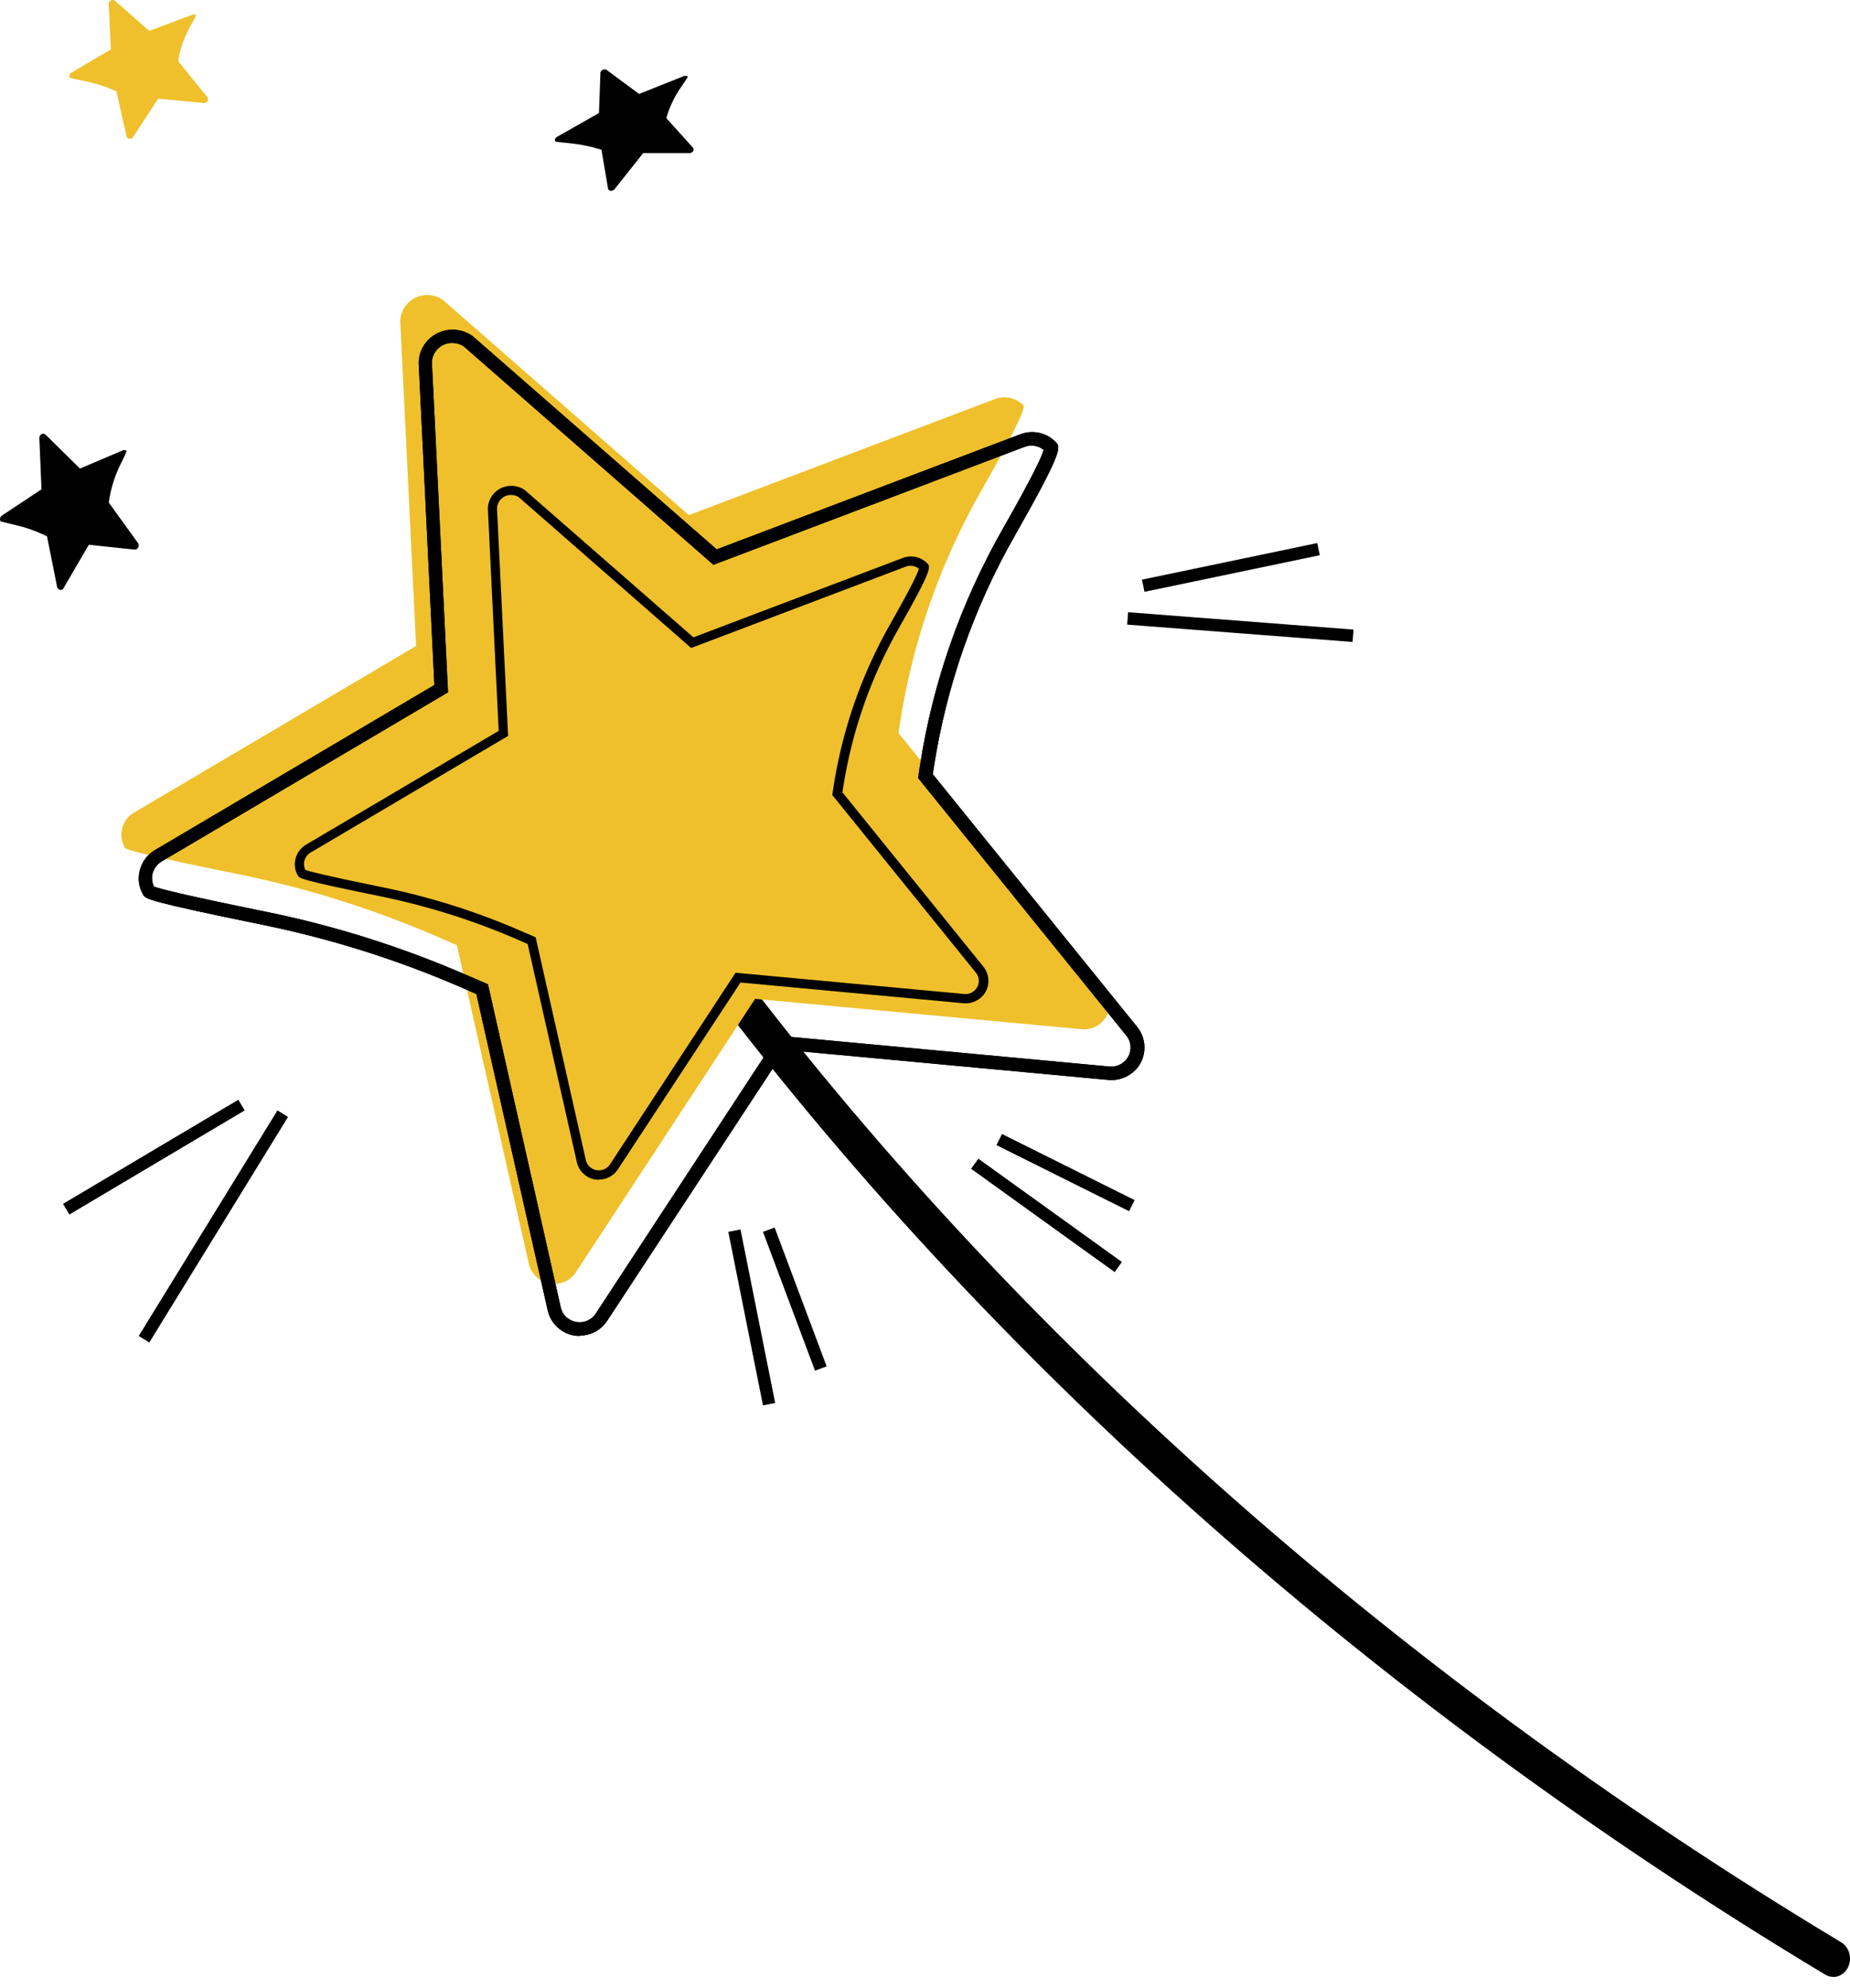
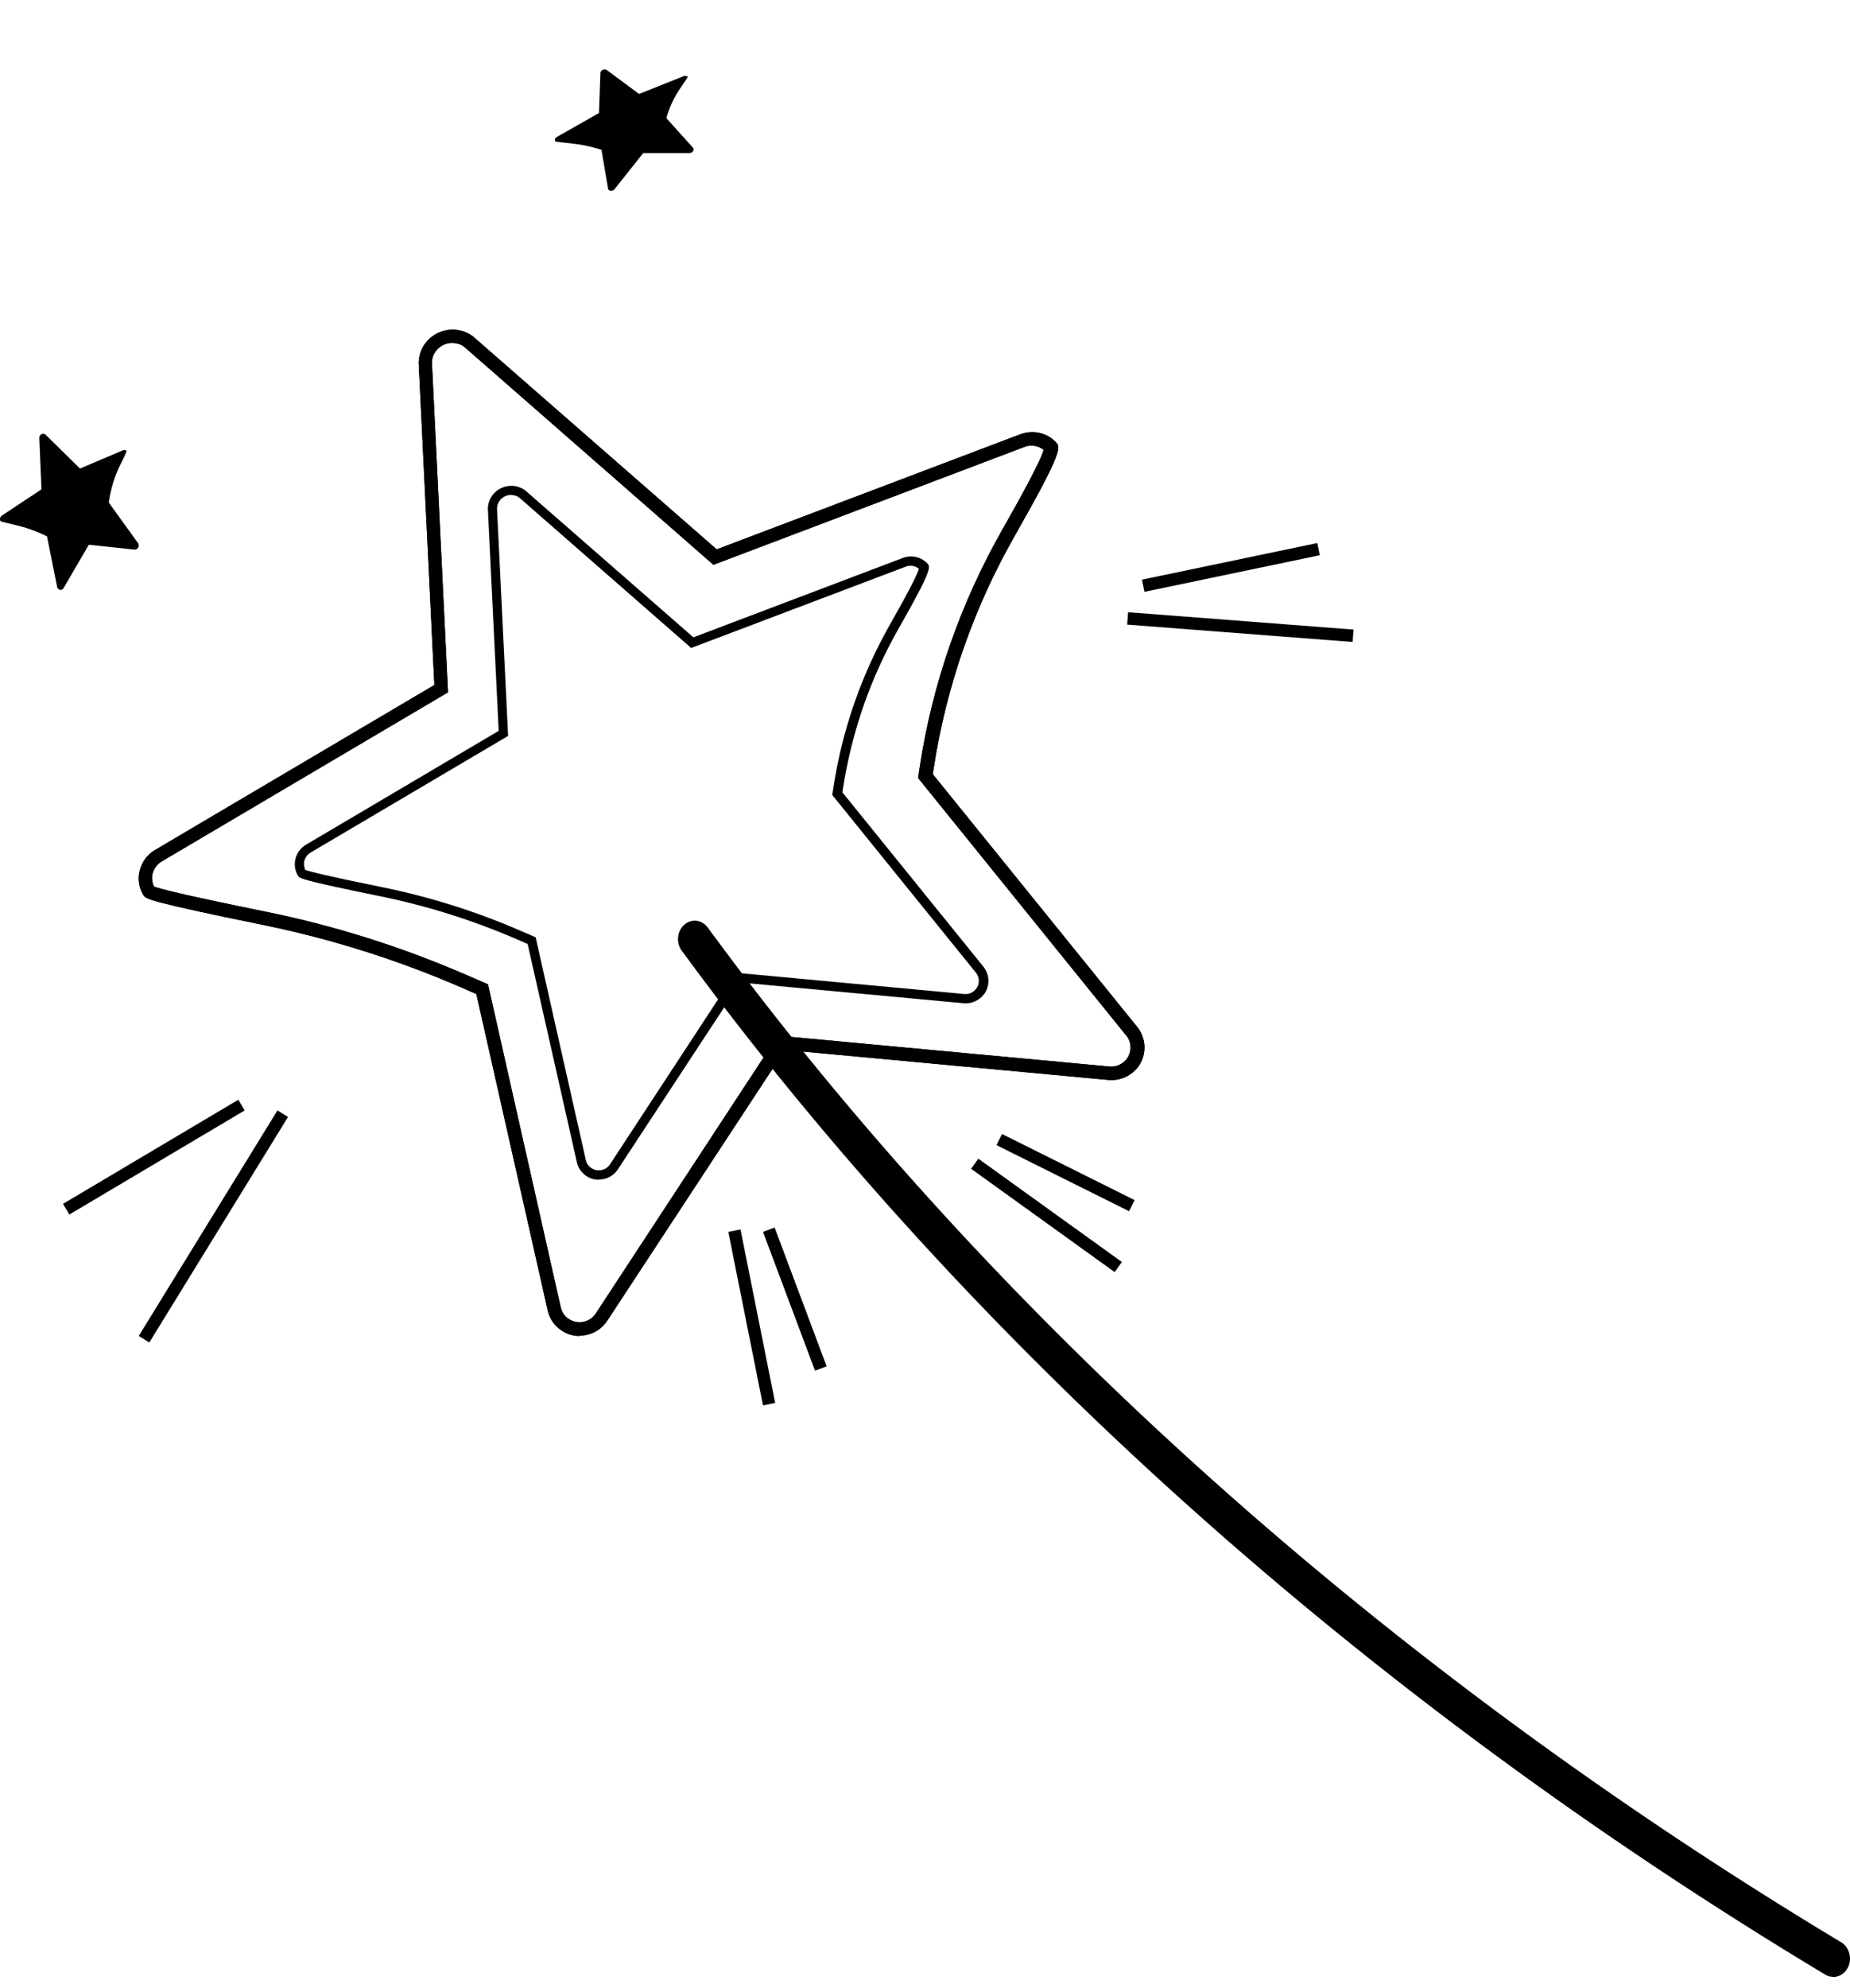
<svg xmlns="http://www.w3.org/2000/svg" width="149" height="160" viewBox="0 0 149 160" fill="none">
  <path d="M147.646 159.13C147.433 159.13 147.209 159.074 147.006 158.951C110.017 136.739 78.165 108.239 54.906 76.524C54.438 75.885 54.53 74.955 55.11 74.439C55.689 73.924 56.533 74.025 57.001 74.663C80.046 106.077 111.614 134.318 148.297 156.351C148.948 156.743 149.192 157.651 148.836 158.368C148.592 158.861 148.124 159.141 147.646 159.141V159.13Z" fill="black" />
-   <path d="M82.407 32.621C81.835 32.019 80.935 31.823 80.15 32.116L55.481 41.464L35.703 24.169C34.738 23.452 33.364 23.664 32.66 24.625C32.399 24.983 32.252 25.39 32.235 25.83L33.511 52.002L10.805 65.405C9.807 65.991 9.48 67.262 10.069 68.255C10.216 68.499 14.895 69.509 19.361 70.405C24.792 71.512 30.108 73.19 35.196 75.388L36.799 76.089L42.59 101.723C42.852 102.847 43.964 103.547 45.093 103.303C45.617 103.189 46.091 102.863 46.386 102.407L60.814 80.404L87.102 82.847C88.248 82.961 89.278 82.115 89.376 80.975C89.425 80.437 89.262 79.9 88.918 79.476L72.363 59.005L72.478 58.255C73.492 51.627 75.749 45.259 79.07 39.429C81.001 36.041 82.686 32.882 82.424 32.605L82.407 32.621Z" fill="#EFC02B" />
-   <path d="M15.822 1.256C15.743 1.177 15.616 1.146 15.505 1.177L12.026 2.489L9.246 0.055C9.103 -0.04 8.913 -0.008 8.817 0.118C8.786 0.166 8.754 0.229 8.754 0.292L8.929 3.975L5.736 5.856C5.593 5.935 5.545 6.125 5.625 6.251C5.641 6.283 6.308 6.425 6.927 6.552C7.69 6.71 8.436 6.947 9.151 7.247L9.373 7.342L10.184 10.946C10.215 11.104 10.374 11.199 10.533 11.167C10.612 11.151 10.676 11.104 10.708 11.041L12.741 7.942L16.442 8.29C16.601 8.29 16.744 8.18 16.759 8.022C16.759 7.942 16.759 7.864 16.696 7.816L14.361 4.939V4.829C14.52 3.896 14.838 2.995 15.298 2.173C15.568 1.699 15.806 1.256 15.775 1.209L15.822 1.256Z" fill="#EFC02B" />
  <path d="M10.236 36.33C10.156 36.241 10.03 36.205 9.918 36.241L6.44 37.717L3.66 34.978C3.517 34.871 3.326 34.907 3.231 35.049C3.199 35.103 3.167 35.174 3.167 35.245L3.342 39.388L0.149 41.504C0.006 41.593 -0.041 41.806 0.038 41.949C0.054 41.984 0.721 42.144 1.341 42.287C2.103 42.464 2.85 42.731 3.565 43.069L3.787 43.176L4.597 47.23C4.629 47.408 4.788 47.514 4.946 47.479C5.026 47.461 5.089 47.408 5.121 47.337L7.154 43.851L10.855 44.243C11.014 44.243 11.157 44.118 11.173 43.94C11.173 43.851 11.173 43.763 11.11 43.709L8.775 40.473V40.348C8.933 39.299 9.251 38.286 9.712 37.361C9.982 36.827 10.22 36.33 10.188 36.276L10.236 36.33Z" fill="black" />
  <path d="M55.399 6.157C55.399 6.157 55.2 6.074 55.083 6.124L51.471 7.562L48.857 5.628C48.724 5.545 48.524 5.595 48.424 5.71C48.391 5.76 48.358 5.809 48.358 5.859L48.241 9.099L44.862 11.017C44.712 11.1 44.645 11.265 44.729 11.381C44.745 11.414 45.395 11.48 46.027 11.546C46.793 11.629 47.525 11.778 48.224 11.992L48.441 12.059L48.974 15.183C48.99 15.315 49.157 15.398 49.307 15.348C49.39 15.332 49.456 15.282 49.506 15.216L51.804 12.323H55.516C55.682 12.323 55.832 12.224 55.865 12.075C55.865 12.009 55.865 11.943 55.816 11.893L53.685 9.529V9.43C53.934 8.603 54.317 7.777 54.85 7.016C55.166 6.57 55.433 6.157 55.399 6.14V6.157Z" fill="black" />
  <path d="M46.69 107.541C46.197 107.541 45.705 107.41 45.278 107.133C44.687 106.757 44.26 106.168 44.112 105.482L38.366 80.017L37.02 79.428C31.947 77.238 26.644 75.571 21.227 74.46C11.836 72.547 11.721 72.351 11.54 72.041C11.179 71.436 11.081 70.733 11.261 70.047C11.442 69.36 11.868 68.788 12.476 68.428L34.984 55.14L33.72 29.201C33.736 28.613 33.917 28.09 34.245 27.649C34.672 27.06 35.313 26.684 36.035 26.57C36.757 26.456 37.48 26.635 38.071 27.06L57.722 44.222L82.184 34.955C83.186 34.579 84.302 34.824 85.041 35.592C85.419 35.984 85.648 36.246 81.758 43.078C78.425 48.913 76.225 55.222 75.207 61.793L75.125 62.316L91.592 82.665C92.019 83.204 92.232 83.874 92.166 84.561C92.1 85.263 91.772 85.901 91.214 86.342C90.656 86.784 89.983 86.996 89.277 86.931L63.222 84.512L48.906 106.315C48.529 106.887 47.954 107.296 47.281 107.443C47.084 107.492 46.887 107.509 46.69 107.509V107.541ZM12.41 71.371C12.854 71.534 14.676 72.024 21.44 73.397C26.923 74.509 32.308 76.209 37.447 78.431L39.302 79.232L45.163 105.237C45.262 105.645 45.491 105.989 45.853 106.201C46.197 106.414 46.624 106.495 47.035 106.397C47.429 106.299 47.773 106.07 47.987 105.727L62.648 83.368L89.359 85.852C90.196 85.934 90.968 85.312 91.05 84.463C91.083 84.054 90.968 83.662 90.705 83.351L73.943 62.626L74.091 61.645C75.125 54.944 77.374 48.521 80.772 42.555C83.334 38.06 83.941 36.655 84.056 36.213C83.629 35.87 83.055 35.772 82.529 35.968L57.46 45.464L37.365 27.894C37.053 27.665 36.61 27.567 36.183 27.616C35.756 27.681 35.362 27.91 35.099 28.27C34.902 28.531 34.787 28.858 34.787 29.185L36.084 55.729L13.018 69.344C12.657 69.556 12.41 69.9 12.295 70.292C12.197 70.651 12.246 71.011 12.394 71.354L12.41 71.371Z" fill="black" />
  <path d="M46.69 107.541C46.197 107.541 45.705 107.41 45.278 107.133C44.687 106.757 44.26 106.168 44.112 105.482L38.366 80.017L37.02 79.428C31.947 77.238 26.644 75.571 21.227 74.46C11.836 72.547 11.721 72.351 11.54 72.041C11.179 71.436 11.081 70.733 11.261 70.047C11.442 69.36 11.868 68.788 12.476 68.428L34.984 55.14L33.72 29.201C33.736 28.613 33.917 28.09 34.245 27.649C34.672 27.06 35.313 26.684 36.035 26.57C36.757 26.456 37.48 26.635 38.071 27.06L57.722 44.222L82.184 34.955C83.186 34.579 84.302 34.824 85.041 35.592C85.419 35.984 85.648 36.246 81.758 43.078C78.425 48.913 76.225 55.222 75.207 61.793L75.125 62.316L91.592 82.665C92.019 83.204 92.232 83.874 92.166 84.561C92.1 85.263 91.772 85.901 91.214 86.342C90.656 86.784 89.983 86.996 89.277 86.931L63.222 84.512L48.906 106.315C48.529 106.887 47.954 107.296 47.281 107.443C47.084 107.492 46.887 107.509 46.69 107.509V107.541ZM12.41 71.371C12.854 71.534 14.676 72.024 21.44 73.397C26.923 74.509 32.308 76.209 37.447 78.431L39.302 79.232L45.163 105.237C45.262 105.645 45.491 105.989 45.853 106.201C46.197 106.414 46.624 106.495 47.035 106.397C47.429 106.299 47.773 106.07 47.987 105.727L62.648 83.368L89.359 85.852C90.196 85.934 90.968 85.312 91.05 84.463C91.083 84.054 90.968 83.662 90.705 83.351L73.943 62.626L74.091 61.645C75.125 54.944 77.374 48.521 80.772 42.555C83.334 38.06 83.941 36.655 84.056 36.213C83.629 35.87 83.055 35.772 82.529 35.968L57.46 45.464L37.365 27.894C37.053 27.665 36.61 27.567 36.183 27.616C35.756 27.681 35.362 27.91 35.099 28.27C34.902 28.531 34.787 28.858 34.787 29.185L36.084 55.729L13.018 69.344C12.657 69.556 12.41 69.9 12.295 70.292C12.197 70.651 12.246 71.011 12.394 71.354L12.41 71.371Z" fill="black" />
  <path d="M48.237 94.971C47.898 94.971 47.558 94.881 47.264 94.69C46.856 94.43 46.562 94.025 46.46 93.551L42.497 75.989L41.568 75.583C38.07 74.073 34.413 72.923 30.676 72.156C24.2 70.838 24.12 70.703 23.996 70.488C23.747 70.071 23.679 69.587 23.803 69.113C23.928 68.64 24.222 68.245 24.641 67.997L40.164 58.833L39.292 40.944C39.304 40.538 39.428 40.178 39.655 39.873C39.949 39.467 40.391 39.208 40.889 39.129C41.387 39.05 41.885 39.174 42.293 39.467L55.846 51.303L72.716 44.912C73.407 44.653 74.177 44.822 74.686 45.351C74.947 45.622 75.105 45.802 72.422 50.514C70.123 54.538 68.606 58.889 67.904 63.421L67.848 63.781L79.204 77.815C79.498 78.187 79.645 78.649 79.6 79.123C79.555 79.607 79.328 80.047 78.944 80.351C78.558 80.656 78.094 80.802 77.607 80.757L59.639 79.089L49.766 94.126C49.505 94.52 49.109 94.802 48.645 94.904C48.509 94.938 48.373 94.949 48.237 94.949V94.971ZM24.596 70.026C24.902 70.139 26.159 70.477 30.823 71.424C34.605 72.19 38.319 73.363 41.863 74.896L43.142 75.448L47.184 93.382C47.252 93.664 47.411 93.901 47.66 94.047C47.898 94.194 48.192 94.25 48.475 94.182C48.747 94.115 48.984 93.957 49.132 93.72L59.242 78.3L77.664 80.013C78.242 80.07 78.774 79.641 78.83 79.055C78.853 78.773 78.774 78.503 78.593 78.289L67.032 63.995L67.134 63.319C67.848 58.698 69.399 54.268 71.743 50.153C73.509 47.053 73.928 46.084 74.007 45.78C73.713 45.543 73.316 45.475 72.954 45.611L55.665 52.16L41.806 40.042C41.591 39.884 41.285 39.817 40.991 39.85C40.697 39.896 40.425 40.053 40.244 40.301C40.108 40.482 40.029 40.707 40.029 40.933L40.923 59.239L25.015 68.628C24.766 68.775 24.596 69.012 24.517 69.282C24.449 69.53 24.483 69.778 24.585 70.015L24.596 70.026Z" fill="black" />
  <line x1="22.772" y1="89.647" x2="11.599" y2="107.803" stroke="black" />
  <line x1="90.82" y1="49.781" x2="108.976" y2="51.177" stroke="black" />
  <line x1="92.076" y1="47.15" x2="106.196" y2="44.203" stroke="black" />
  <line x1="5.331" y1="97.335" x2="19.451" y2="88.955" stroke="black" />
  <line x1="59.149" y1="99.063" x2="61.942" y2="113.03" stroke="black" />
  <line x1="61.92" y1="98.986" x2="66.11" y2="110.159" stroke="black" />
  <line x1="78.504" y1="93.676" x2="90.067" y2="101.992" stroke="black" />
  <line x1="80.479" y1="91.731" x2="91.16" y2="97.051" stroke="black" />
</svg>